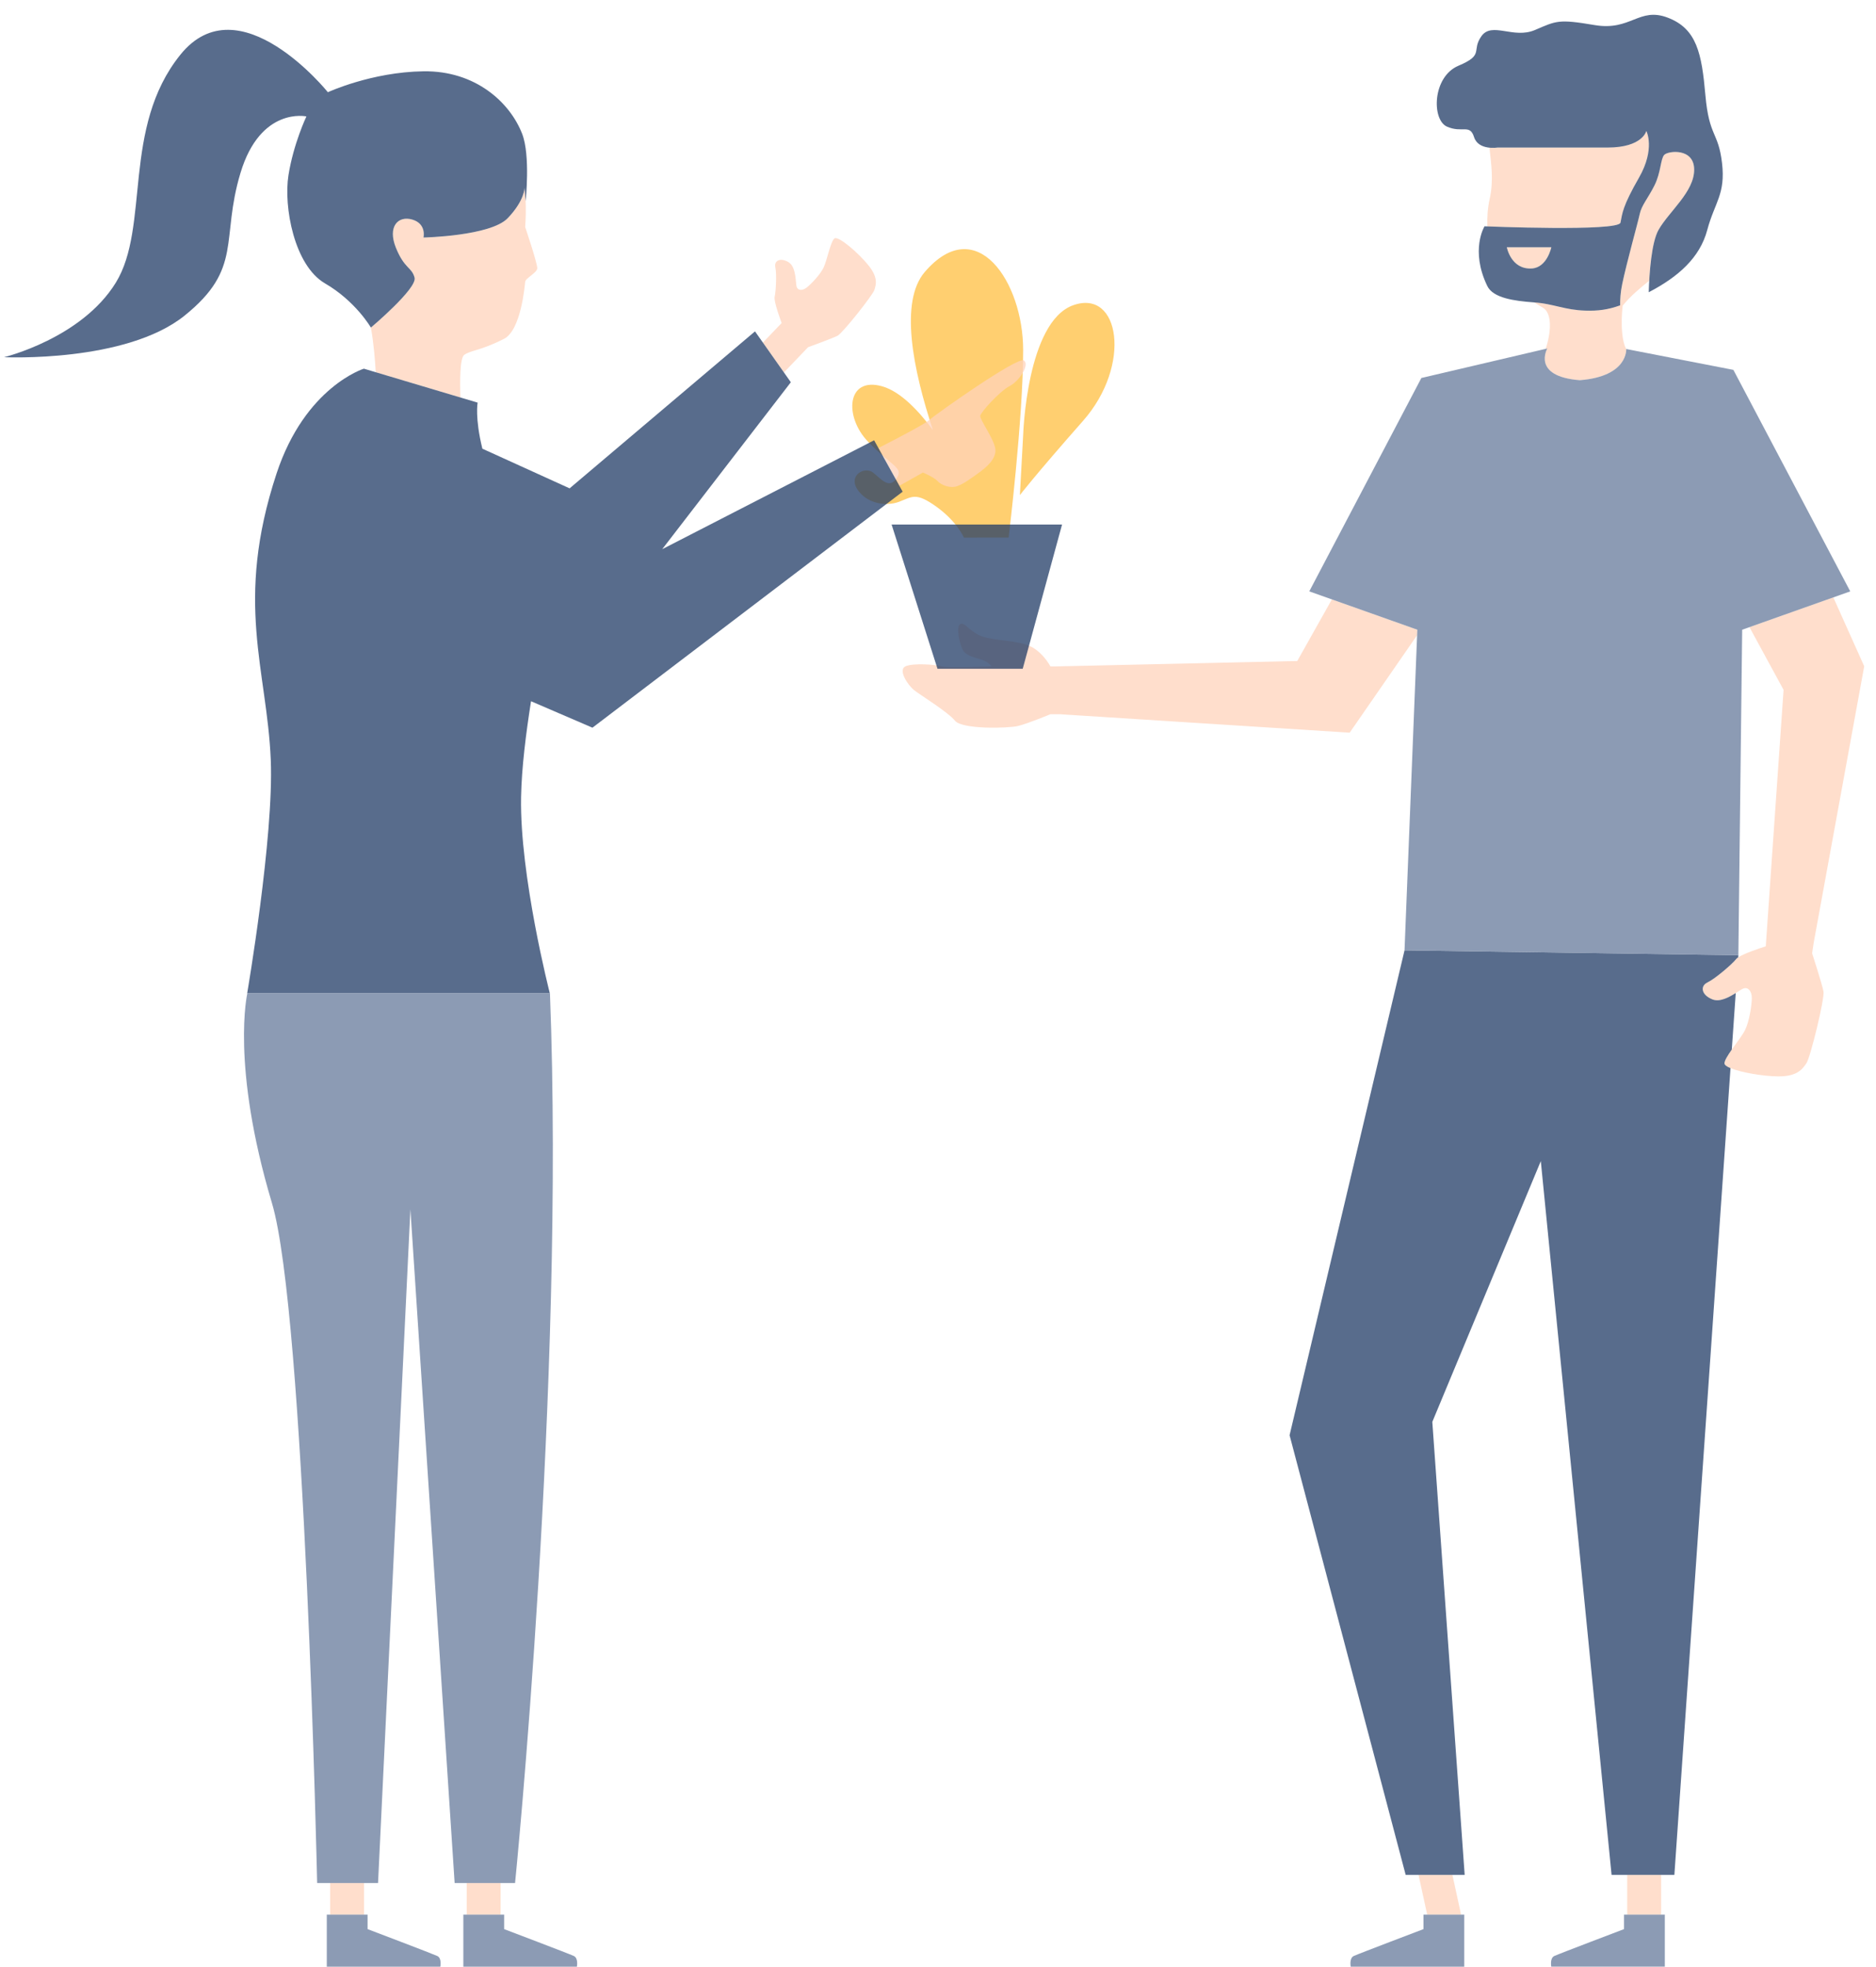
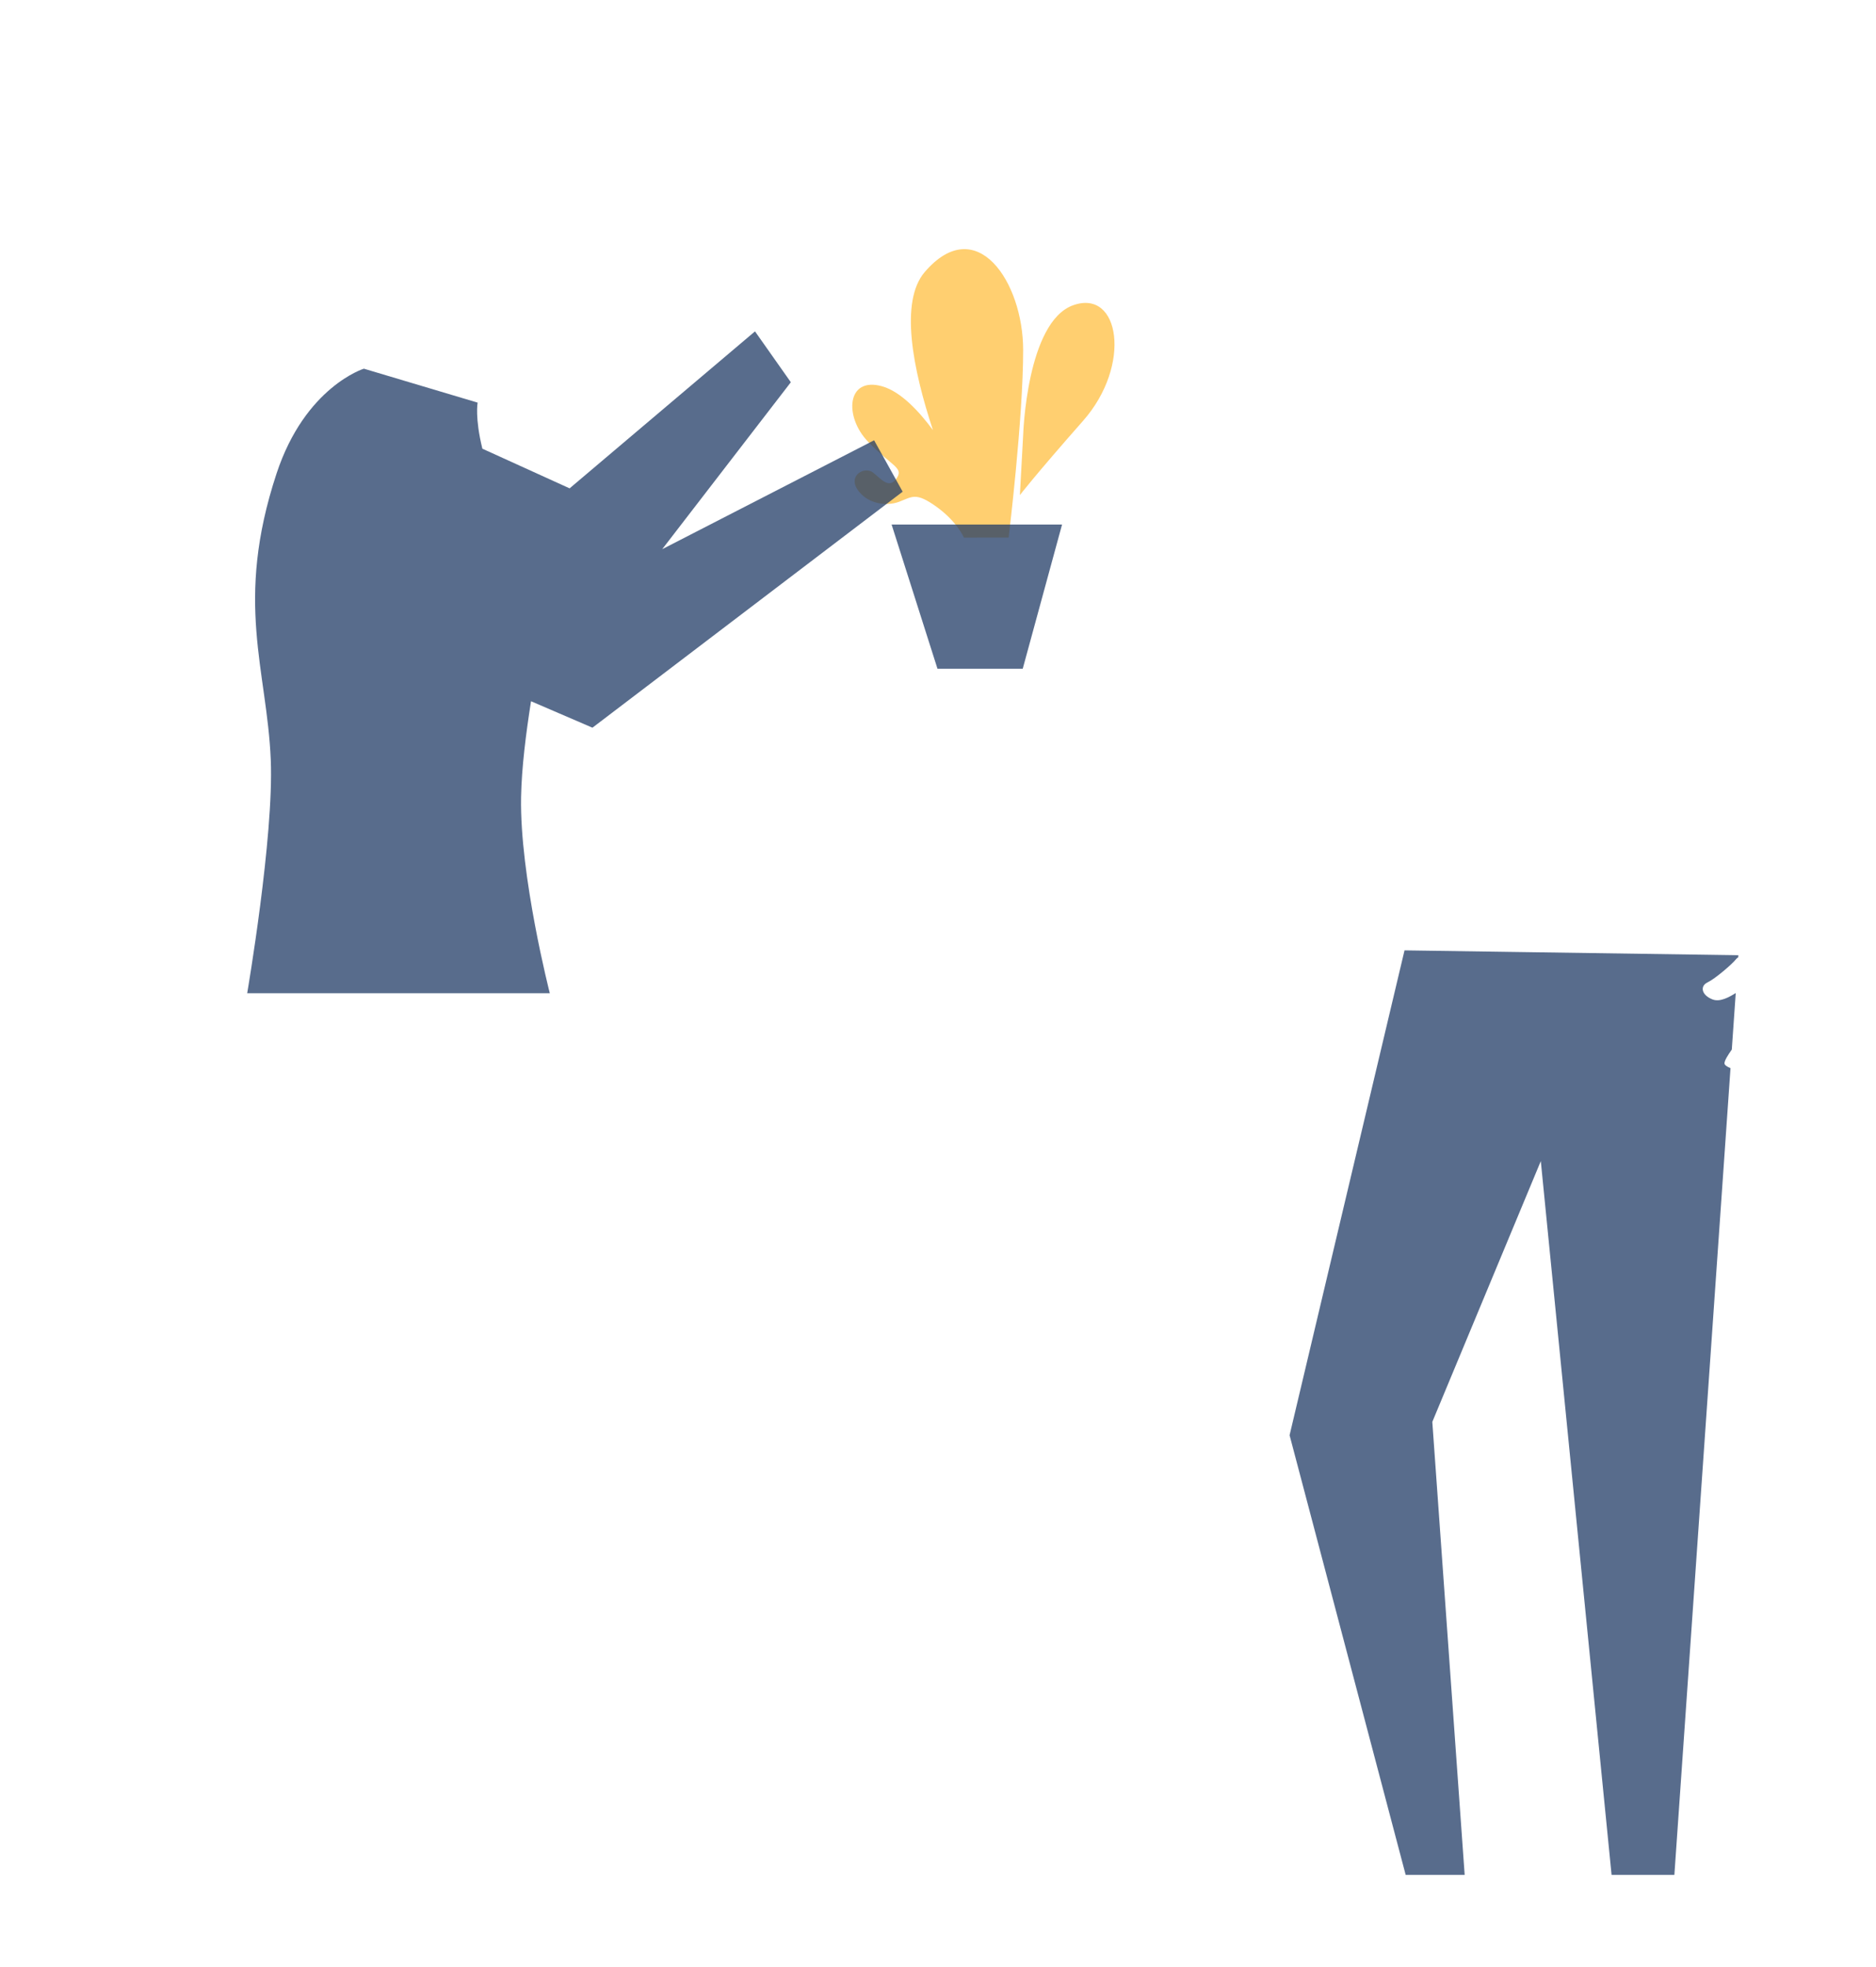
<svg xmlns="http://www.w3.org/2000/svg" width="124" height="130" viewBox="0 0 124 130" fill="none">
  <path d="M61.13 17.97C59.446 19.923 60.334 24.397 61.666 28.427C60.788 27.236 59.557 25.881 58.303 25.53C55.953 24.869 55.784 27.55 57.381 29.198C58.983 30.852 59.75 30.905 59.258 31.623C58.761 32.337 58.264 31.677 57.714 31.238C57.164 30.799 56.059 31.402 56.667 32.337C57.275 33.272 58.539 33.494 59.422 33.166C60.305 32.834 60.522 32.506 61.902 33.494C63.277 34.487 63.712 35.533 63.712 35.533L66.669 35.529C66.669 35.529 67.629 27.66 67.629 23.143C67.629 18.631 64.546 14.007 61.13 17.97ZM70.934 20.174C67.851 21.273 67.629 28.76 67.629 28.76L67.412 32.723C67.412 32.723 68.363 31.474 71.595 27.805C74.828 24.137 74.022 19.07 70.934 20.174Z" fill="#FEBF40" fill-opacity="0.75" />
-   <path d="M96.002 123.913L96.575 126.543H94.335L93.761 123.913H96.002ZM107.555 126.543H109.796V123.913H107.555V126.543ZM55.156 15.759C54.898 15.952 54.664 17.22 54.436 17.687C54.209 18.155 53.61 18.781 53.327 18.999C53.045 19.218 52.757 19.212 52.664 18.977C52.572 18.741 52.66 17.652 52.116 17.326C51.571 17 51.151 17.234 51.248 17.67C51.345 18.105 51.284 19.294 51.203 19.608C51.123 19.923 51.666 21.348 51.666 21.348L50.427 22.643L51.817 24.616L53.414 22.947C53.414 22.947 55.026 22.362 55.364 22.188C55.702 22.013 57.689 19.503 57.794 19.164C57.899 18.824 58.064 18.37 57.421 17.559C56.778 16.748 55.415 15.566 55.156 15.759ZM61.976 31.801C62.224 32.069 62.822 32.301 63.282 32.126C63.742 31.951 64.196 31.607 64.689 31.252C65.182 30.897 65.904 30.306 65.783 29.628C65.662 28.951 64.756 27.724 64.791 27.48C64.827 27.235 66.087 25.852 66.734 25.516C67.382 25.181 68.087 24.084 67.67 23.822C67.254 23.559 61.954 27.299 61.391 27.781C61.094 28.034 59.502 28.874 58.062 29.612L59.447 32.106L61.004 31.231C61.004 31.23 61.728 31.532 61.976 31.801ZM21.823 126.543H24.049H24.064V124.452H21.823V126.543ZM34.74 13.249L34.672 12.424C34.671 12.417 34.67 12.409 34.67 12.402C34.67 12.46 34.653 13.278 33.558 14.419C32.421 15.603 27.992 15.698 27.992 15.698C27.992 15.698 28.207 14.798 27.26 14.514C26.313 14.23 25.602 14.976 26.17 16.378C26.739 17.781 27.212 17.639 27.402 18.349C27.591 19.06 24.515 21.65 24.515 21.65L24.515 21.649C24.705 22.696 24.795 23.877 24.836 24.6L30.435 26.271C30.396 25.2 30.393 23.654 30.688 23.451C31.145 23.137 31.746 23.189 33.314 22.395C34.441 21.824 34.684 18.885 34.712 18.628C34.741 18.371 35.529 18.017 35.512 17.714C35.487 17.287 34.712 15.003 34.712 15.003C34.759 14.379 34.766 13.796 34.74 13.249ZM30.849 126.543H33.075H33.09V124.452H30.849V126.543ZM109.999 10.24C109.755 10.514 109.786 11.399 109.358 12.253C108.931 13.107 108.504 13.564 108.382 14.144C108.26 14.723 107.528 17.319 107.223 18.78C107.112 19.314 107.082 19.79 107.089 20.181C106.278 20.473 105.629 20.554 104.793 20.529C103.411 20.488 102.719 20.082 101.402 19.986C101.617 20.114 101.82 20.234 102.002 20.348C102.595 20.719 102.536 21.965 102.163 23.056L102.276 23.03C102.276 23.03 101.206 24.876 104.419 25.127C107.632 24.876 107.49 23.067 107.49 23.067L107.493 23.068C107.447 22.985 107.407 22.902 107.381 22.824C107.049 21.784 107.256 20.203 107.256 20.203C107.757 19.582 108.37 19.067 109.011 18.554C109.079 17.357 109.243 15.859 109.633 15.181C110.334 13.961 111.982 12.68 111.982 11.216C111.982 9.752 110.243 9.966 109.999 10.24ZM119.778 63.004L119.88 62.317L123.221 44.035L121.18 39.482L115.636 41.449L117.891 45.594L116.714 62.543C116.353 62.658 115.301 63.004 114.894 63.271C114.864 63.29 114.838 63.309 114.816 63.327C114.815 63.328 114.813 63.329 114.812 63.33C114.789 63.349 114.77 63.367 114.756 63.385C114.506 63.708 113.373 64.686 112.866 64.926C112.359 65.165 112.45 65.763 113.194 66.053C113.249 66.074 113.306 66.087 113.364 66.096C113.382 66.099 113.4 66.1 113.418 66.102C113.46 66.105 113.503 66.107 113.545 66.105C113.564 66.105 113.583 66.104 113.602 66.102C113.653 66.098 113.704 66.09 113.756 66.079C113.764 66.077 113.773 66.076 113.782 66.074C113.842 66.06 113.903 66.042 113.963 66.021C113.98 66.015 113.998 66.008 114.015 66.002C114.06 65.985 114.105 65.967 114.15 65.947C114.167 65.939 114.185 65.932 114.203 65.923C114.254 65.9 114.304 65.874 114.353 65.849C114.361 65.845 114.368 65.841 114.376 65.837C114.436 65.805 114.496 65.771 114.554 65.737C114.557 65.736 114.56 65.733 114.563 65.731C114.62 65.698 114.676 65.664 114.729 65.63C114.962 65.485 115.152 65.355 115.256 65.324C115.561 65.234 115.79 65.515 115.791 65.965C115.792 66.414 115.633 67.491 115.344 68.078C115.186 68.398 114.793 68.906 114.469 69.366C114.407 69.455 114.347 69.542 114.292 69.627C114.286 69.636 114.28 69.645 114.274 69.654C114.222 69.734 114.175 69.811 114.135 69.882C114.129 69.892 114.124 69.902 114.119 69.912C114.08 69.982 114.048 70.048 114.025 70.106C114.023 70.112 114.022 70.118 114.02 70.124C113.998 70.184 113.985 70.237 113.985 70.281C113.986 70.306 113.996 70.333 114.014 70.359C114.017 70.363 114.022 70.367 114.026 70.371C114.044 70.393 114.064 70.416 114.093 70.438C114.096 70.44 114.1 70.442 114.102 70.444C114.171 70.495 114.266 70.545 114.384 70.594C115.085 70.885 116.556 71.131 117.52 71.14C118.822 71.152 119.144 70.639 119.401 70.272C119.657 69.906 120.617 65.996 120.529 65.526C120.441 65.057 119.778 63.004 119.778 63.004ZM85.746 43.688L69.79 44.044H69.43C69.43 44.044 68.84 42.894 67.779 42.588C66.718 42.281 65.491 42.328 64.76 41.998C64.028 41.668 63.753 41.094 63.47 41.251C63.187 41.408 63.407 42.477 63.628 42.933C63.848 43.389 64.571 43.468 64.996 43.641C65.42 43.814 65.53 44.044 65.53 44.044C65.53 44.044 62.59 44.163 62.244 44.044C61.898 43.924 60.326 43.802 59.838 44.044C59.351 44.286 59.995 45.28 60.435 45.624C60.876 45.968 62.653 47.053 63.124 47.635C63.596 48.217 66.646 48.138 67.291 47.981C67.936 47.824 69.429 47.205 69.429 47.205H70.062L89.211 48.424L93.668 41.982L93.683 41.62L88.034 39.616L85.746 43.688ZM102.541 16.34H99.981H99.598C99.598 16.34 99.87 17.835 101.261 17.743C102.265 17.677 102.541 16.34 102.541 16.34ZM107.112 14.714C107.234 14.104 107.234 13.656 108.332 11.745C109.43 9.834 108.82 8.654 108.82 8.654C108.82 8.654 108.576 9.752 106.258 9.752C103.939 9.752 98.978 9.752 98.978 9.752C98.978 9.752 98.741 9.79 98.45 9.761C98.558 10.818 98.742 11.898 98.463 13.153C98.332 13.745 98.29 14.363 98.312 14.966C99.584 15.013 107 15.271 107.112 14.714Z" fill="#FFD2BB" fill-opacity="0.75" />
  <path d="M114.903 63.132L114.893 63.271C114.832 63.312 114.784 63.35 114.756 63.386C114.507 63.709 113.373 64.687 112.866 64.926C112.359 65.166 112.45 65.763 113.194 66.053C113.682 66.243 114.285 65.909 114.729 65.631L114.469 69.366C114.201 69.748 113.981 70.098 113.984 70.281C113.986 70.386 114.139 70.494 114.383 70.595L110.673 123.913H106.522L101.844 76.74L94.673 93.974L96.812 123.913H92.912L85.239 94.855L92.836 62.811L114.903 63.132ZM43.771 36.297L52.273 25.263L49.904 21.901L37.65 32.276L31.884 29.655C31.38 27.611 31.57 26.61 31.57 26.61L24.052 24.367C24.052 24.367 20.169 25.563 18.278 31.301C15.479 39.792 17.649 44.258 17.897 50.221C18.11 55.319 16.339 65.643 16.339 65.643H36.341C36.341 65.643 34.347 57.875 34.442 52.686C34.478 50.732 34.764 48.481 35.1 46.346L39.16 48.094L59.664 32.496L57.777 29.099L43.771 36.297Z" fill="#213B66" fill-opacity="0.75" />
-   <path d="M94.336 126.543H96.785V129.981H89.28C89.28 129.981 89.168 129.419 89.483 129.273C89.797 129.127 94.089 127.498 94.089 127.498V126.543L94.336 126.543ZM107.345 126.543V127.498C107.345 127.498 103.053 129.127 102.739 129.273C102.425 129.419 102.537 129.98 102.537 129.98H110.041V126.543H107.592H107.345V126.543ZM114.573 24.445L107.49 23.067C107.49 23.067 107.632 24.877 104.419 25.128C101.207 24.877 102.276 23.03 102.276 23.03L93.95 24.982L86.54 39.085L93.683 41.619L92.836 62.811L114.902 63.132L115.155 41.619L122.298 39.085L114.573 24.445ZM37.928 129.273C37.614 129.127 33.322 127.498 33.322 127.498V126.543H33.075H30.626V129.981H38.131C38.13 129.981 38.243 129.419 37.928 129.273ZM36.351 65.643H16.35C16.35 65.643 15.239 70.36 17.975 79.512C20.151 86.791 20.963 124.452 20.963 124.452H24.988L27.127 79.921L30.051 124.452H34.045C34.045 124.452 37.358 91.557 36.351 65.643ZM28.902 129.273C28.588 129.127 24.296 127.498 24.296 127.498V126.543H24.049H21.6V129.981H29.105C29.105 129.981 29.217 129.419 28.902 129.273Z" fill="#65799B" fill-opacity="0.75" />
-   <path d="M34.516 8.852C35.069 10.285 34.743 13.29 34.743 13.29L34.67 12.397C34.67 12.397 34.694 13.236 33.558 14.42C32.421 15.604 27.992 15.698 27.992 15.698C27.992 15.698 28.207 14.799 27.26 14.514C26.313 14.23 25.602 14.976 26.17 16.379C26.739 17.782 27.212 17.64 27.402 18.35C27.591 19.061 24.515 21.65 24.515 21.65C24.515 21.65 23.518 19.913 21.482 18.729C19.446 17.545 18.736 13.662 19.067 11.578C19.398 9.494 20.253 7.695 20.253 7.695C20.253 7.695 17.22 7.028 15.894 11.434C14.568 15.841 16.084 17.735 12.2 20.86C8.317 23.986 0.267 23.607 0.267 23.607C0.267 23.607 5.381 22.375 7.655 18.682C9.928 14.988 8.034 8.453 11.917 3.623C15.8 -1.207 21.672 6.095 21.672 6.095C21.672 6.095 24.557 4.759 27.992 4.712C31.427 4.664 33.712 6.769 34.516 8.852ZM112.846 15.202C112.358 17.032 110.935 18.293 108.989 19.309C108.985 19.311 108.981 19.313 108.977 19.315C109.016 18.086 109.154 16.015 109.633 15.181C110.334 13.961 111.982 12.68 111.982 11.216C111.982 9.752 110.243 9.965 109.999 10.24C109.755 10.514 109.786 11.399 109.358 12.253C108.931 13.107 108.504 13.564 108.382 14.144C108.26 14.723 107.528 17.319 107.223 18.78C107.112 19.314 107.082 19.79 107.089 20.181C106.278 20.473 105.629 20.554 104.793 20.529C103.411 20.488 102.719 20.082 101.402 19.986C100.085 19.891 98.691 19.699 98.307 18.902C97.158 16.523 98.124 14.957 98.124 14.957C98.124 14.957 106.99 15.323 107.112 14.713C107.234 14.103 107.234 13.656 108.332 11.745C109.43 9.833 108.82 8.654 108.82 8.654C108.82 8.654 108.576 9.752 106.258 9.752C103.939 9.752 98.978 9.752 98.978 9.752C98.978 9.752 97.717 9.955 97.432 9.06C97.147 8.166 96.659 8.816 95.642 8.369C94.626 7.921 94.666 5.074 96.406 4.342C98.145 3.61 97.228 3.366 97.92 2.39C98.612 1.414 100.035 2.593 101.458 1.983C102.882 1.373 103.004 1.251 105.403 1.658C107.803 2.065 108.332 0.438 110.243 1.17C112.155 1.902 112.48 3.529 112.724 6.294C112.968 9.06 113.578 8.694 113.822 10.768C114.066 12.843 113.334 13.372 112.846 15.202ZM102.541 16.34H99.981H99.598C99.598 16.34 99.87 17.835 101.261 17.743C102.265 17.677 102.541 16.34 102.541 16.34Z" fill="#213B66" fill-opacity="0.75" />
  <path d="M58.933 34.667H70.2L67.6 44.2H61.966L58.933 34.667Z" fill="#213B66" fill-opacity="0.75" />
</svg>